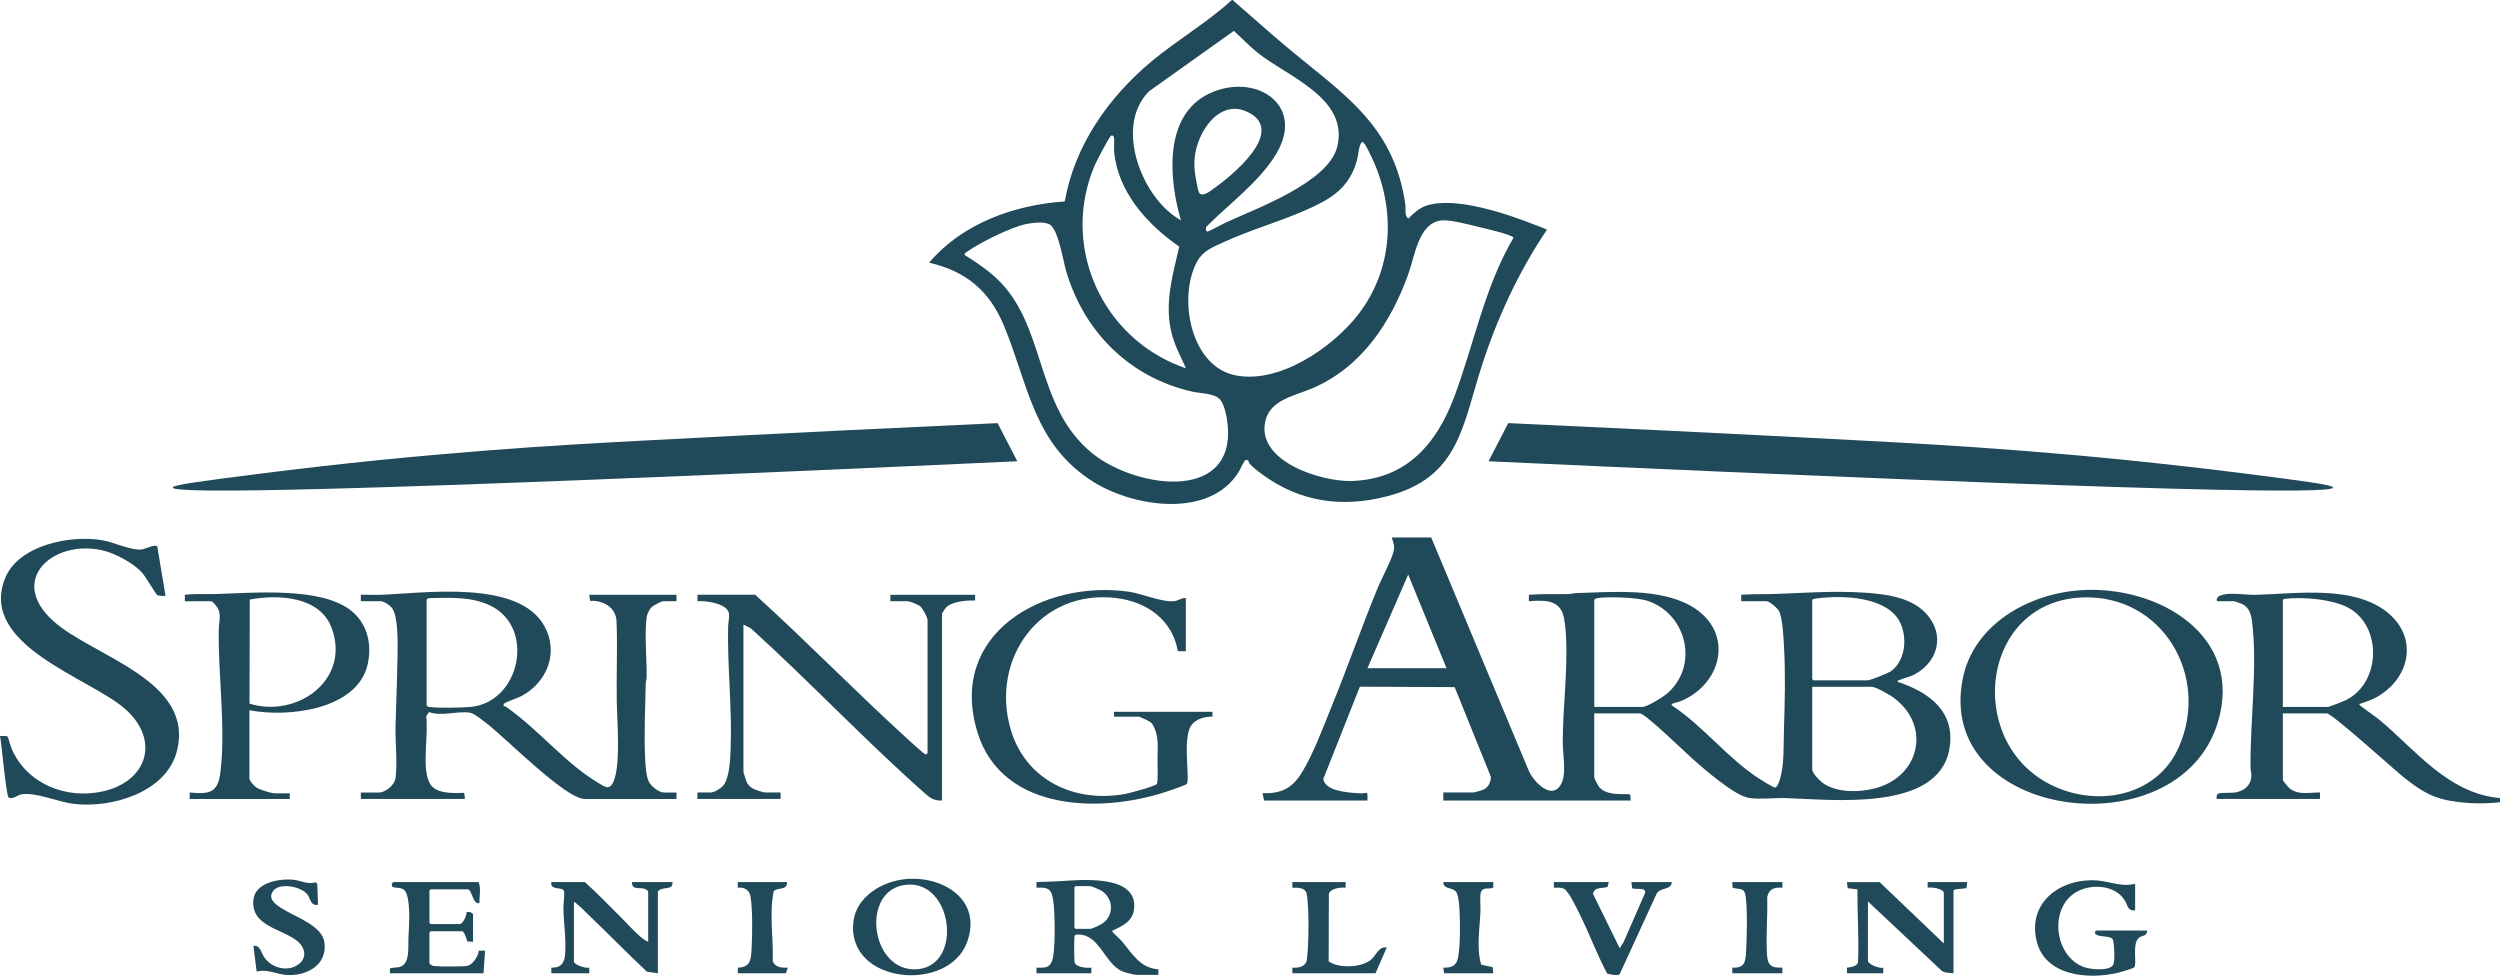
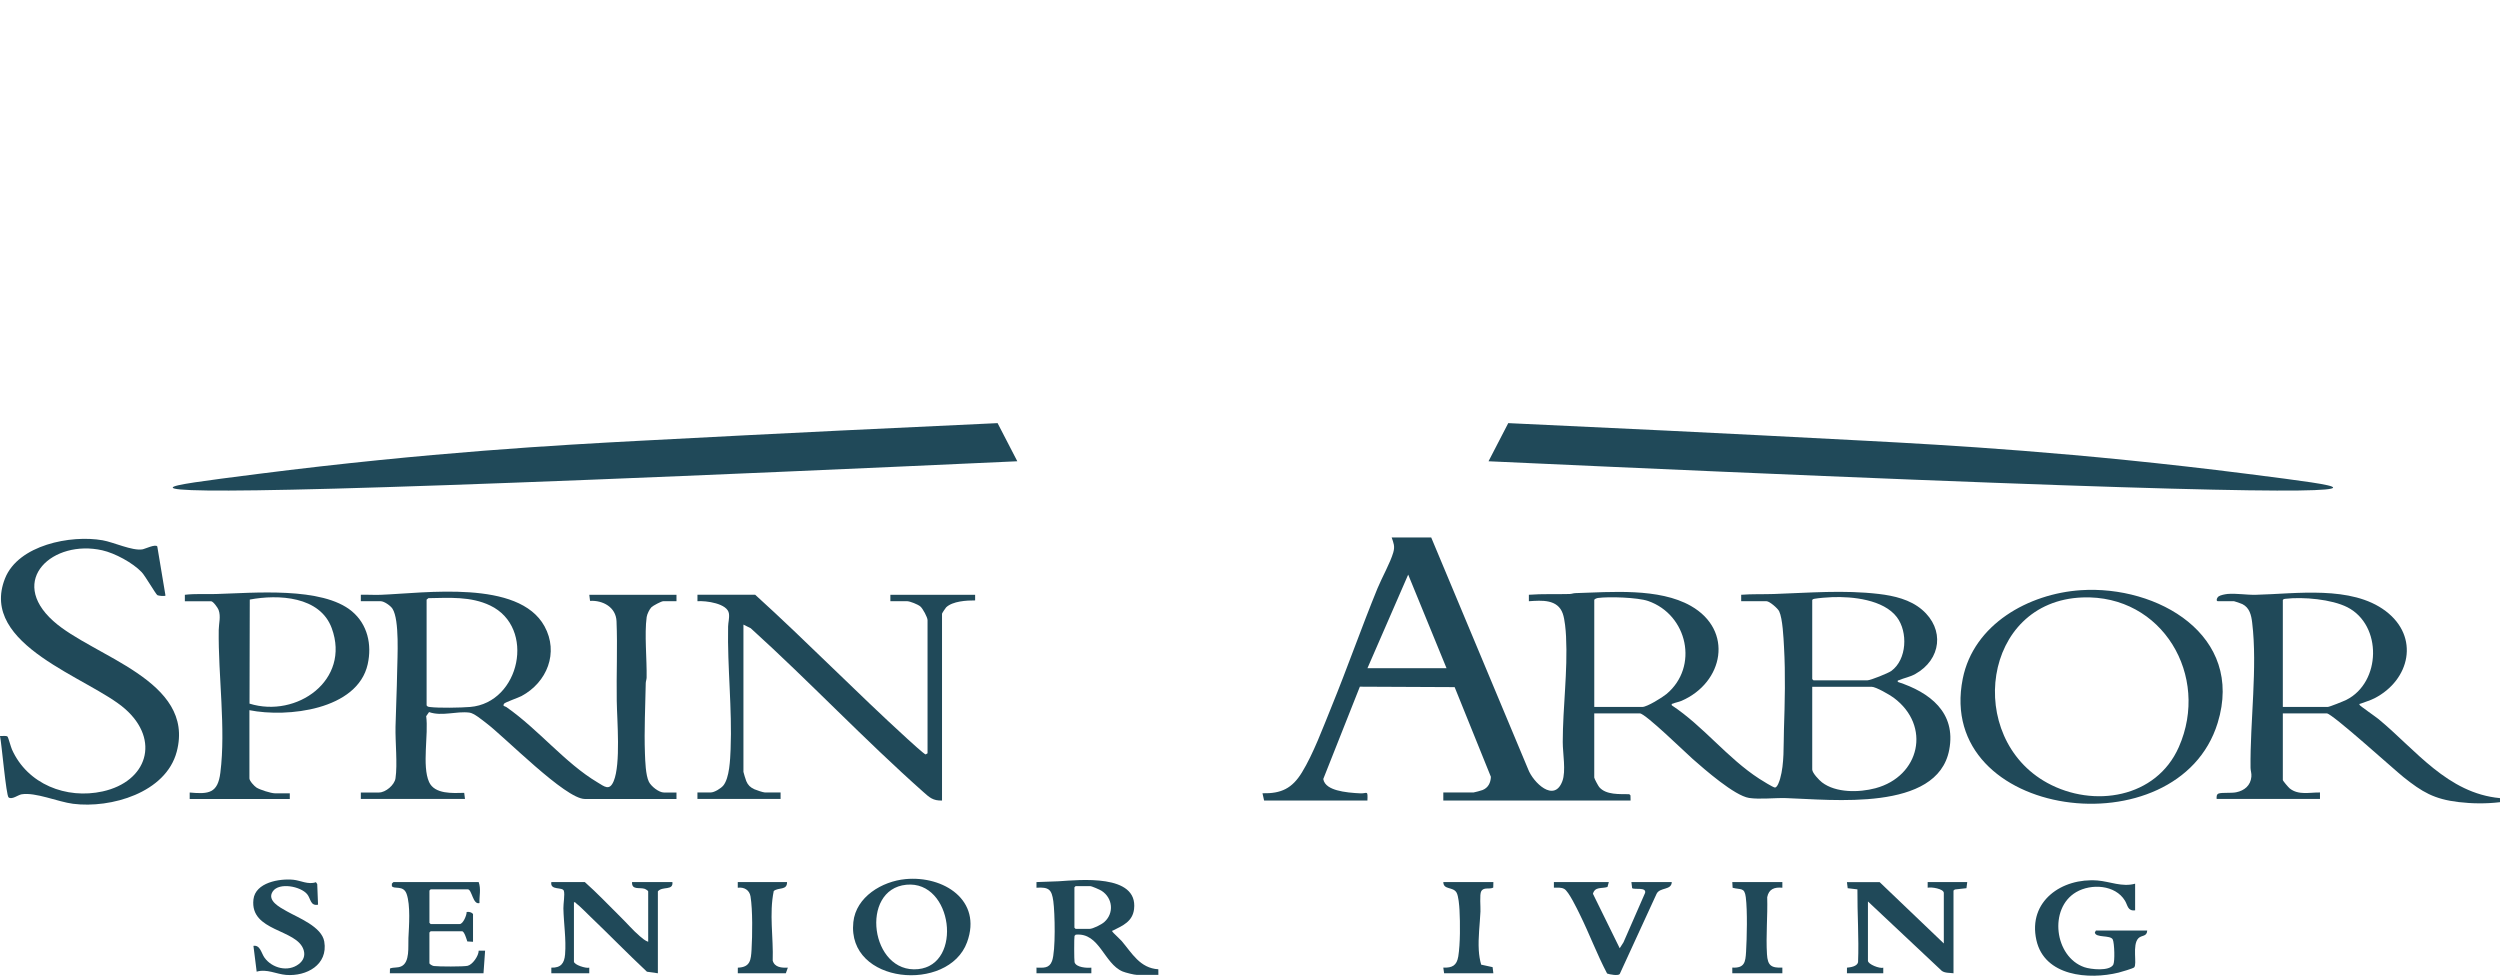
<svg xmlns="http://www.w3.org/2000/svg" width="120" height="47" viewBox="0 0 120 47" fill="none">
-   <path d="M59.166 0C60.012 0.734 60.848 1.486 61.705 2.207C64.427 4.497 66.901 5.946 67.458 9.821C67.489 10.043 67.398 10.308 67.594 10.497C67.84 10.242 68.13 9.978 68.474 9.868C69.887 9.413 72.384 10.281 73.745 10.818C73.884 10.873 74.06 10.93 74.189 10.994C74.226 11.012 74.254 10.983 74.235 11.056C72.87 13.081 71.829 15.345 71.09 17.674C70.176 20.555 69.981 22.94 66.583 23.821C64.415 24.384 62.4 24.098 60.588 22.771C60.394 22.629 60.131 22.437 59.98 22.255C59.921 22.183 59.953 22.061 59.806 22.078C59.713 22.089 59.531 22.536 59.453 22.659C58.051 24.899 54.437 24.342 52.504 23.143C49.601 21.341 49.373 18.466 48.18 15.613C47.487 13.957 46.363 13.011 44.597 12.61C46.194 10.721 48.686 9.835 51.109 9.669C51.576 6.984 53.216 4.662 55.273 2.946C56.515 1.91 57.934 1.096 59.127 0.001L59.166 0ZM56.686 10.576C56.109 8.626 55.836 5.551 58.028 4.499C60.221 3.447 62.666 5.001 61.275 7.357C60.478 8.707 59.021 9.764 57.924 10.864C57.863 10.92 57.873 11.103 57.947 11.118C57.995 11.128 58.707 10.742 58.83 10.685C60.303 10.005 63.758 8.758 64.185 7.052C64.77 4.71 61.783 3.675 60.35 2.518C59.955 2.199 59.601 1.823 59.226 1.482L55.157 4.379C53.923 5.631 54.336 7.66 55.16 9.024C55.53 9.637 56.056 10.226 56.687 10.576L56.686 10.576ZM57.588 9.287C57.763 9.452 58.116 9.152 58.272 9.042C59.156 8.416 61.737 6.305 59.917 5.391C58.756 4.808 57.844 5.864 57.5 6.876C57.267 7.562 57.299 8.063 57.436 8.763C57.458 8.879 57.513 9.218 57.588 9.288L57.588 9.287ZM56.919 17.664C56.647 17.063 56.34 16.498 56.202 15.845C55.911 14.466 56.296 13.17 56.603 11.838C55.068 10.775 53.649 9.21 53.476 7.259C53.459 7.073 53.508 6.713 53.464 6.573C53.446 6.515 53.391 6.492 53.336 6.509C53.26 6.533 52.633 7.739 52.561 7.904C50.966 11.59 52.68 15.83 56.311 17.439C56.385 17.472 56.896 17.688 56.919 17.664ZM65.389 6.819C65.241 6.845 65.186 7.507 65.144 7.661C64.769 9.062 63.84 9.579 62.603 10.117C61.366 10.656 59.985 11.046 58.727 11.627C58.218 11.861 57.752 12.032 57.47 12.539C56.534 14.219 57.114 17.521 59.236 18.001C61.359 18.481 63.959 16.687 65.188 15.103C66.968 12.807 67.018 9.784 65.691 7.249C65.648 7.166 65.479 6.804 65.389 6.819ZM69.154 10.585C68.091 10.728 67.901 12.314 67.604 13.142C66.76 15.491 65.355 17.626 62.99 18.64C62.192 18.982 61.007 19.177 60.749 20.157C60.233 22.125 63.406 23.133 64.881 23.087C67.516 23.003 68.969 21.299 69.822 19.001C70.761 16.473 71.268 13.765 72.647 11.412C72.614 11.269 71.244 10.957 71.024 10.904C70.547 10.791 69.604 10.525 69.154 10.585ZM46.302 12.24C46.803 12.549 47.339 12.911 47.775 13.306C50.263 15.559 49.62 19.5 52.445 21.77C54.577 23.483 59.565 24.171 58.883 20.058C58.841 19.805 58.732 19.367 58.563 19.177C58.292 18.873 57.628 18.888 57.236 18.8C54.23 18.125 52.031 15.934 51.174 13.007C51.025 12.499 50.815 11.113 50.429 10.807C50.182 10.61 49.583 10.691 49.284 10.748C48.548 10.888 47.025 11.649 46.405 12.093C46.352 12.131 46.289 12.162 46.302 12.24Z" fill="#204959" />
  <path d="M119.999 38.505C119.34 38.583 118.669 38.578 118.009 38.499C116.834 38.358 116.264 38.016 115.37 37.303C114.898 36.926 111.941 34.243 111.688 34.243H109.576V37.439C109.576 37.482 109.847 37.797 109.906 37.844C110.329 38.182 110.867 38.03 111.359 38.039V38.349H106.399C106.391 38.251 106.389 38.12 106.504 38.086C106.681 38.033 107.097 38.079 107.339 38.029C107.734 37.948 108.028 37.705 108.066 37.284C108.082 37.119 108.028 37.001 108.026 36.859C107.999 34.64 108.366 32.04 108.104 29.885C108.062 29.531 107.982 29.173 107.636 28.998C107.584 28.972 107.265 28.858 107.233 28.858H106.458C106.359 28.858 106.404 28.693 106.496 28.626C106.582 28.563 106.813 28.521 106.923 28.51C107.346 28.473 107.835 28.561 108.28 28.55C110.201 28.505 112.865 28.087 114.511 29.33C116.156 30.573 115.677 32.638 113.982 33.514C113.763 33.627 113.533 33.686 113.312 33.774C113.287 33.784 113.226 33.773 113.259 33.836C113.284 33.887 114.038 34.408 114.168 34.515C115.958 35.996 117.486 38.078 120 38.31V38.504L119.999 38.505ZM109.576 33.934H111.727C111.814 33.934 112.505 33.653 112.626 33.593C114.295 32.752 114.355 30.011 112.677 29.149C111.922 28.762 110.547 28.643 109.71 28.741C109.654 28.748 109.611 28.746 109.576 28.801V33.934Z" fill="#204959" />
  <path d="M68.698 25.799L73.353 36.93C73.588 37.547 74.598 38.554 74.993 37.496C75.174 37.014 75.011 36.162 75.012 35.617C75.014 33.933 75.255 32.236 75.17 30.543C75.155 30.243 75.111 29.734 75.015 29.458C74.772 28.753 74.002 28.816 73.386 28.859V28.549C74.037 28.498 74.691 28.531 75.345 28.512C75.437 28.51 75.521 28.473 75.613 28.47C77.336 28.42 79.625 28.21 81.162 29.084C83.225 30.258 82.739 32.764 80.709 33.642C80.581 33.697 80.417 33.721 80.299 33.774C80.254 33.795 80.228 33.757 80.245 33.855C81.775 34.867 82.905 36.383 84.448 37.382C84.563 37.457 85.103 37.793 85.192 37.801C85.316 37.812 85.421 37.465 85.447 37.372C85.651 36.657 85.605 35.778 85.629 35.035C85.671 33.715 85.707 32.367 85.632 31.046C85.609 30.629 85.568 29.692 85.4 29.341C85.333 29.2 84.936 28.859 84.797 28.859H83.577V28.549C84.099 28.508 84.625 28.53 85.148 28.512C86.832 28.455 88.497 28.312 90.183 28.51C90.916 28.597 91.685 28.777 92.257 29.265C93.355 30.202 93.179 31.656 91.934 32.352C91.661 32.505 91.399 32.537 91.149 32.651C91.104 32.672 91.079 32.633 91.094 32.732C92.628 33.23 93.905 34.197 93.562 35.995C92.993 38.98 87.913 38.377 85.729 38.309C85.191 38.292 84.459 38.38 83.954 38.301C83.255 38.192 81.815 36.928 81.251 36.432C80.905 36.128 78.976 34.243 78.714 34.243H76.524V37.322C76.524 37.371 76.715 37.725 76.763 37.781C77.091 38.166 77.748 38.112 78.204 38.121L78.263 38.179L78.268 38.426H69.279V38.038H70.732C70.769 38.038 71.105 37.945 71.16 37.923C71.434 37.814 71.551 37.574 71.563 37.288L69.823 32.982L65.273 32.961L63.517 37.393C63.569 37.709 63.897 37.852 64.173 37.932C64.501 38.027 64.963 38.067 65.307 38.081C65.623 38.094 65.658 37.903 65.636 38.426H60.677L60.599 38.077C61.502 38.098 62.024 37.84 62.49 37.081C63.036 36.194 63.51 34.911 63.91 33.93C64.679 32.046 65.35 30.122 66.121 28.238C66.331 27.727 66.739 27.005 66.878 26.515C66.963 26.218 66.893 26.068 66.799 25.797H68.698V25.799ZM65.637 32.075H69.434L67.593 27.581L65.637 32.075ZM86.987 28.801V32.597L87.045 32.655H89.641C89.785 32.655 90.639 32.311 90.781 32.207C91.536 31.659 91.587 30.329 91.048 29.621C90.409 28.781 88.917 28.624 87.934 28.664C87.698 28.674 87.311 28.702 87.084 28.743C87.04 28.751 87.011 28.762 86.987 28.801ZM76.525 33.934H78.831C79.06 33.934 79.796 33.477 79.992 33.313C81.553 32.008 81.008 29.51 79.113 28.849C78.612 28.675 77.23 28.631 76.698 28.703C76.647 28.711 76.525 28.753 76.525 28.802V33.934ZM86.987 32.965V36.936C86.987 37.102 87.321 37.45 87.455 37.553C88.122 38.065 89.237 38.044 90.018 37.836C92.158 37.266 92.708 34.838 90.898 33.492C90.71 33.353 90.043 32.965 89.835 32.965H86.987Z" fill="#204959" />
  <path d="M17.32 28.859V28.549C17.635 28.539 17.955 28.563 18.271 28.551C20.392 28.47 24.896 27.808 26.135 30.059C26.834 31.328 26.257 32.755 25.031 33.411C24.889 33.487 24.236 33.713 24.196 33.777C24.11 33.911 24.236 33.89 24.306 33.939C25.859 35.023 27.121 36.626 28.676 37.552C29.015 37.754 29.255 37.982 29.459 37.489C29.799 36.669 29.618 34.589 29.604 33.643C29.583 32.395 29.645 31.041 29.593 29.818C29.565 29.145 28.938 28.807 28.322 28.842L28.286 28.549H32.471V28.859H31.831C31.745 28.859 31.342 29.073 31.268 29.148C31.172 29.245 31.058 29.484 31.04 29.618C30.928 30.432 31.054 31.652 31.038 32.521C31.037 32.613 30.998 32.697 30.996 32.789C30.977 33.907 30.916 35.044 30.957 36.163C30.971 36.536 30.989 37.204 31.146 37.525C31.255 37.746 31.628 38.041 31.87 38.041H32.471V38.351H28.073C27.131 38.351 24.24 35.383 23.322 34.694C23.133 34.552 22.754 34.231 22.533 34.205C21.889 34.126 21.221 34.397 20.594 34.18L20.457 34.377C20.576 35.248 20.247 36.763 20.595 37.536C20.862 38.13 21.738 38.07 22.282 38.057L22.319 38.35H17.32V38.04H18.192C18.51 38.04 18.936 37.681 18.984 37.359C19.085 36.684 18.969 35.611 18.985 34.88C19.005 34.007 19.049 33.126 19.063 32.246C19.073 31.563 19.184 29.759 18.839 29.218C18.745 29.071 18.439 28.858 18.27 28.858H17.32L17.32 28.859ZM20.563 28.712L20.477 28.782V33.857C20.513 33.921 20.564 33.927 20.631 33.936C21.061 33.992 22.119 33.971 22.569 33.934C24.962 33.733 25.732 30.119 23.527 29.064C22.596 28.619 21.569 28.695 20.563 28.712Z" fill="#204959" />
  <path d="M7.55 26.231L7.943 28.587C7.911 28.631 7.608 28.597 7.556 28.569C7.479 28.526 6.975 27.647 6.801 27.464C6.373 27.013 5.513 26.55 4.907 26.414C2.556 25.883 0.351 27.828 2.557 29.809C4.468 31.524 9.389 32.648 8.483 36.081C7.961 38.056 5.318 38.812 3.507 38.582C2.793 38.492 1.698 38.015 1.036 38.127C0.86 38.157 0.579 38.397 0.413 38.276C0.292 38.188 0.078 35.669 0 35.328C0.095 35.342 0.313 35.291 0.369 35.366C0.397 35.404 0.522 35.856 0.574 35.974C1.317 37.642 3.186 38.373 4.927 37.988C7.068 37.515 7.705 35.528 6.006 34.029C4.306 32.531 -1.035 30.987 0.241 27.764C0.878 26.156 3.401 25.666 4.922 25.933C5.451 26.025 6.341 26.445 6.829 26.371C6.959 26.351 7.469 26.1 7.55 26.231Z" fill="#204959" />
  <path d="M42.738 28.859V28.549H46.806V28.82C46.397 28.819 45.727 28.854 45.415 29.153C45.38 29.187 45.217 29.436 45.217 29.459V38.426C44.783 38.436 44.623 38.284 44.326 38.02C41.482 35.498 38.854 32.708 36.035 30.155L35.685 29.981V37.051C35.685 37.08 35.798 37.441 35.822 37.496C35.905 37.692 36.017 37.794 36.209 37.884C36.297 37.925 36.636 38.038 36.712 38.038H37.468V38.348H33.477V38.038H34.117C34.288 38.038 34.603 37.845 34.717 37.708C35.019 37.341 35.049 36.446 35.069 35.967C35.148 34.013 34.91 32.042 34.949 30.076C34.953 29.877 35.017 29.678 34.99 29.457C34.931 28.962 33.877 28.828 33.478 28.858V28.548H36.249C38.73 30.8 41.076 33.205 43.552 35.463C43.667 35.568 44.365 36.207 44.431 36.213L44.522 36.159V29.767C44.522 29.634 44.294 29.207 44.174 29.108C44.054 29.009 43.677 28.857 43.534 28.857H42.739L42.738 28.859Z" fill="#204959" />
  <path d="M99.881 28.329C103.561 28.087 107.745 30.485 106.448 34.7C104.552 40.861 92.863 39.342 94.212 32.578C94.734 29.961 97.38 28.494 99.881 28.329ZM99.959 28.677C95.131 28.857 94.32 35.421 98.275 37.582C100.489 38.792 103.502 38.313 104.584 35.858C106.091 32.444 103.795 28.535 99.959 28.677Z" fill="#204959" />
-   <path d="M56.919 28.704V31.261L56.536 31.257C56.281 29.758 55.052 28.892 53.602 28.709C49.967 28.253 47.538 31.575 48.501 34.971C49.201 37.44 51.574 38.561 54.021 38.107C54.235 38.067 55.426 37.746 55.524 37.634C55.597 37.551 55.56 36.625 55.56 36.431C55.56 36.015 55.609 35.642 55.505 35.212C55.471 35.068 55.361 34.788 55.254 34.688C55.189 34.626 54.718 34.399 54.652 34.399H53.47V34.167H58.197V34.399C57.843 34.39 57.407 34.508 57.19 34.806C56.73 35.438 57.148 37.477 56.957 37.634C56.886 37.693 56.415 37.851 56.289 37.897C53.079 39.065 48.102 39.063 46.911 35.127C45.489 30.426 50.061 27.823 54.181 28.401C54.799 28.487 55.832 28.938 56.386 28.851C56.556 28.825 56.733 28.691 56.918 28.706L56.919 28.704Z" fill="#204959" />
  <path d="M11.972 34.089V37.362C11.972 37.484 12.203 37.731 12.308 37.801C12.467 37.907 13.014 38.079 13.193 38.079H13.91V38.351H9.105V38.041C10.024 38.127 10.454 38.074 10.577 37.091C10.846 34.96 10.468 32.432 10.499 30.233C10.503 29.922 10.609 29.596 10.492 29.275C10.457 29.177 10.232 28.86 10.132 28.86H8.873V28.55C9.369 28.49 9.868 28.527 10.367 28.513C12.152 28.464 15.463 28.146 16.894 29.344C17.643 29.97 17.859 30.943 17.65 31.882C17.16 34.08 13.79 34.453 11.972 34.089ZM11.977 33.774C14.239 34.48 16.836 32.65 15.925 30.156C15.363 28.617 13.362 28.522 11.989 28.779L11.977 33.774Z" fill="#204959" />
  <path d="M49.751 46.717V46.446C50.087 46.451 50.363 46.491 50.498 46.128C50.677 45.645 50.636 43.812 50.559 43.255C50.483 42.699 50.347 42.571 49.751 42.611V42.34C50.103 42.319 50.463 42.323 50.816 42.301C51.803 42.239 54.633 41.931 54.435 43.634C54.365 44.231 53.898 44.428 53.442 44.656C53.414 44.67 53.367 44.659 53.393 44.721C53.406 44.751 53.775 45.092 53.839 45.167C54.336 45.752 54.719 46.473 55.6 46.525L55.602 46.795H54.575C54.448 46.795 54.016 46.686 53.886 46.631C52.984 46.25 52.782 44.753 51.635 44.864L51.577 44.922C51.555 44.988 51.557 46.11 51.579 46.187C51.654 46.441 52.173 46.47 52.385 46.447V46.718H49.75L49.751 46.717ZM51.63 42.533L51.572 42.592V44.529L51.63 44.587H52.289C52.462 44.587 52.869 44.379 53.006 44.258C53.485 43.833 53.414 43.107 52.877 42.759C52.794 42.705 52.406 42.534 52.328 42.534L51.63 42.533Z" fill="#204959" />
  <path d="M93.303 45.284V42.863C93.303 42.657 92.687 42.565 92.528 42.611V42.34H94.427L94.39 42.633L93.833 42.695L93.768 42.747V46.717C93.586 46.691 93.355 46.712 93.206 46.601L89.661 43.27V46.117C89.661 46.287 90.233 46.508 90.397 46.447V46.718H88.653L88.655 46.448C88.832 46.431 89.143 46.387 89.187 46.187C89.234 45.018 89.147 43.856 89.156 42.69L88.689 42.634L88.653 42.341H90.222L93.302 45.285L93.303 45.284Z" fill="#204959" />
  <path d="M31.113 45.207V42.785C31.113 42.752 30.977 42.672 30.93 42.659C30.674 42.588 30.319 42.729 30.338 42.34H32.276C32.321 42.769 31.797 42.524 31.578 42.785V46.717L31.053 46.642C30.126 45.775 29.241 44.862 28.324 43.986C28.141 43.811 27.848 43.507 27.665 43.367C27.626 43.337 27.616 43.292 27.549 43.309V46.156C27.549 46.31 28.137 46.498 28.285 46.447V46.718H26.464V46.447C26.919 46.462 27.09 46.239 27.124 45.809C27.181 45.074 27.058 44.332 27.043 43.601C27.039 43.369 27.119 42.939 27.066 42.763C27.004 42.554 26.393 42.76 26.464 42.34H28.072C28.674 42.873 29.224 43.46 29.797 44.024C30.097 44.319 30.386 44.658 30.708 44.934C30.821 45.031 30.971 45.161 31.114 45.206L31.113 45.207Z" fill="#204959" />
  <path d="M43.466 42.197C45.284 42.026 47.159 43.204 46.419 45.227C45.526 47.669 40.644 47.244 40.96 44.262C41.088 43.046 42.342 42.302 43.466 42.197ZM43.505 42.467C41.251 42.686 41.783 46.747 44.07 46.519C46.232 46.302 45.733 42.252 43.505 42.467Z" fill="#204959" />
  <path d="M102.486 42.417V43.695C102.127 43.742 102.135 43.46 101.998 43.233C101.533 42.465 100.375 42.402 99.656 42.822C98.325 43.601 98.614 45.928 100.047 46.425C100.354 46.532 101.252 46.629 101.436 46.306C101.521 46.155 101.493 45.275 101.414 45.099C101.309 44.864 100.575 45.034 100.553 44.755L100.606 44.664H103.067C103.051 44.973 102.804 44.874 102.644 45.035C102.33 45.351 102.595 46.3 102.437 46.437C102.379 46.488 101.813 46.656 101.697 46.684C100.258 47.039 98.13 46.861 97.746 45.123C97.332 43.257 98.974 42.127 100.684 42.264C101.276 42.312 101.867 42.591 102.486 42.417Z" fill="#204959" />
  <path d="M22.977 42.34C23.098 42.68 23 42.997 23.015 43.347C22.696 43.445 22.655 42.688 22.454 42.688H20.671L20.613 42.747V44.296L20.671 44.354H22.066C22.227 44.354 22.408 43.923 22.398 43.776C22.509 43.757 22.629 43.783 22.705 43.87V45.206L22.431 45.189C22.399 45.098 22.29 44.702 22.181 44.702H20.67L20.612 44.76V46.232C20.612 46.281 20.76 46.361 20.823 46.369C21.051 46.4 22.244 46.404 22.444 46.359C22.682 46.306 22.978 45.878 22.977 45.633L23.285 45.631L23.208 46.716H18.713L18.719 46.489C18.9 46.416 19.067 46.47 19.256 46.387C19.687 46.197 19.583 45.419 19.604 45.029C19.633 44.449 19.709 43.453 19.518 42.91C19.361 42.466 18.914 42.702 18.809 42.533V42.416C18.83 42.399 18.877 42.339 18.889 42.339L22.977 42.34Z" fill="#204959" />
  <path d="M77.223 42.34L77.159 42.575C76.877 42.664 76.56 42.547 76.461 42.901L77.746 45.516L77.927 45.232L78.965 42.858C79.033 42.568 78.467 42.716 78.343 42.632L78.307 42.339H80.245C80.233 42.748 79.671 42.575 79.514 42.907L77.746 46.755C77.668 46.848 77.26 46.775 77.141 46.729C76.652 45.802 76.287 44.813 75.822 43.874C75.698 43.623 75.299 42.79 75.088 42.671C74.933 42.583 74.758 42.612 74.587 42.609V42.338H77.223V42.34Z" fill="#204959" />
  <path d="M15.266 43.425C14.893 43.497 14.921 43.136 14.743 42.92C14.433 42.545 13.402 42.34 13.095 42.785C12.789 43.23 13.451 43.563 13.766 43.741C14.32 44.055 15.444 44.479 15.565 45.196C15.753 46.311 14.713 46.873 13.732 46.796C13.267 46.759 12.803 46.494 12.32 46.64L12.165 45.401C12.491 45.349 12.54 45.752 12.698 45.971C13.06 46.471 13.822 46.673 14.34 46.277C14.563 46.107 14.658 45.878 14.576 45.605C14.268 44.579 11.987 44.732 12.165 43.173C12.258 42.358 13.416 42.162 14.079 42.228C14.439 42.265 14.792 42.477 15.165 42.345L15.227 42.437L15.266 43.425Z" fill="#204959" />
-   <path d="M64.591 42.34V42.611C64.364 42.58 63.846 42.643 63.785 42.91L63.776 46.147C64.267 46.486 65.294 46.449 65.772 46.097C66.058 45.886 66.152 45.414 66.566 45.478L66.024 46.717H62.033V46.446C62.313 46.469 62.679 46.407 62.728 46.075C62.823 45.429 62.846 43.53 62.722 42.91C62.659 42.594 62.294 42.606 62.033 42.612V42.34L64.591 42.34Z" fill="#204959" />
  <path d="M85.553 42.34V42.611C85.179 42.575 84.902 42.669 84.826 43.066C84.853 43.962 84.759 44.919 84.815 45.808C84.848 46.337 85.01 46.469 85.553 46.445V46.717H83.15V46.445C83.739 46.476 83.782 46.184 83.811 45.692C83.851 45.005 83.881 43.727 83.798 43.067C83.737 42.582 83.564 42.719 83.166 42.613L83.15 42.34H85.553Z" fill="#204959" />
  <path d="M37.778 42.34C37.784 42.749 37.377 42.58 37.14 42.768C36.914 43.864 37.129 44.997 37.09 46.108C37.179 46.436 37.524 46.462 37.817 46.446L37.72 46.717H35.414L35.416 46.448C36.017 46.427 36.045 46.079 36.075 45.577C36.114 44.901 36.132 43.677 36.025 43.028C35.974 42.718 35.715 42.57 35.413 42.612V42.34H37.777L37.778 42.34Z" fill="#204959" />
  <path d="M71.682 42.34L71.676 42.605C71.483 42.704 71.222 42.563 71.098 42.783C71.013 42.934 71.073 43.531 71.062 43.755C71.033 44.373 70.945 44.993 70.982 45.614C70.995 45.839 71.033 46.087 71.096 46.303L71.645 46.423L71.681 46.717H69.317L69.278 46.445C69.71 46.463 69.927 46.342 69.998 45.905C70.096 45.285 70.09 44.31 70.056 43.674C70.044 43.469 70.01 43.011 69.915 42.846C69.744 42.548 69.285 42.727 69.279 42.34H71.682Z" fill="#204959" />
  <path d="M47.884 20.31L48.831 22.141C15.506 23.669 8.308 23.695 8.291 23.404C8.283 23.273 9.727 23.087 12.397 22.747C20.584 21.705 26.913 21.358 30.714 21.157C37.773 20.783 43.623 20.505 47.884 20.31Z" fill="#204959" />
  <path d="M72.396 20.31L71.449 22.141C104.774 23.669 111.972 23.695 111.989 23.404C111.997 23.273 110.553 23.087 107.883 22.747C99.696 21.705 93.367 21.358 89.567 21.157C82.507 20.783 76.657 20.505 72.396 20.31Z" fill="#204959" />
</svg>